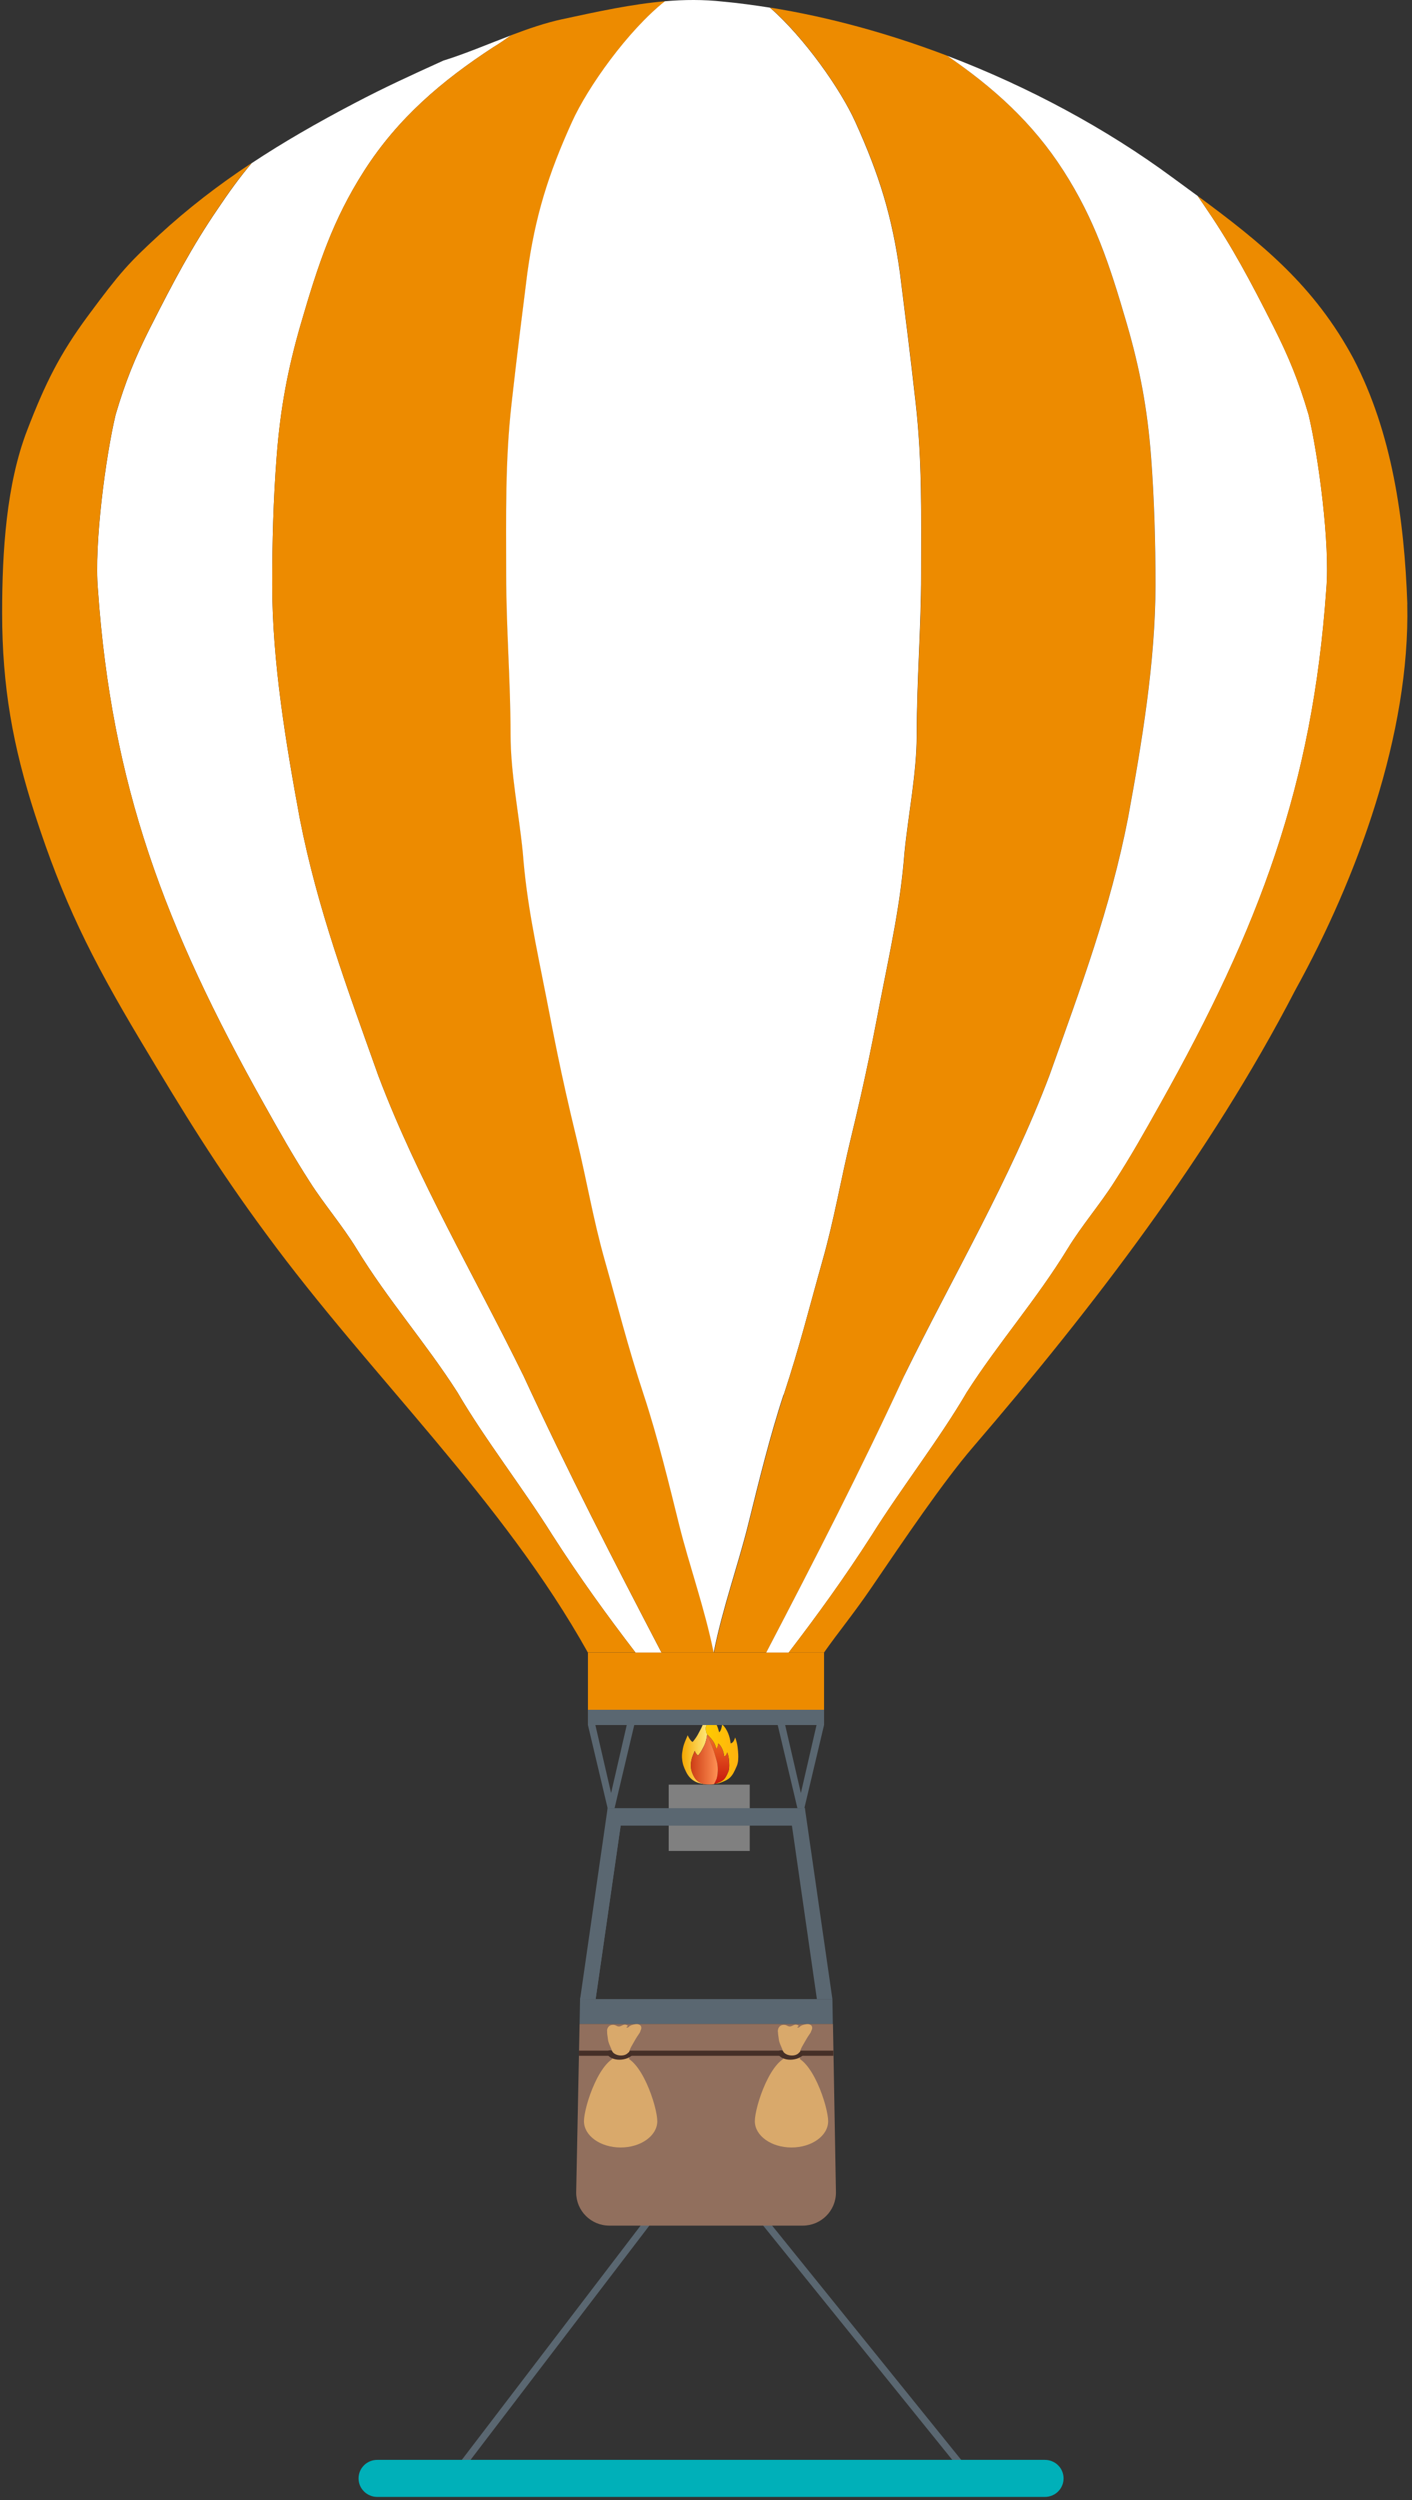
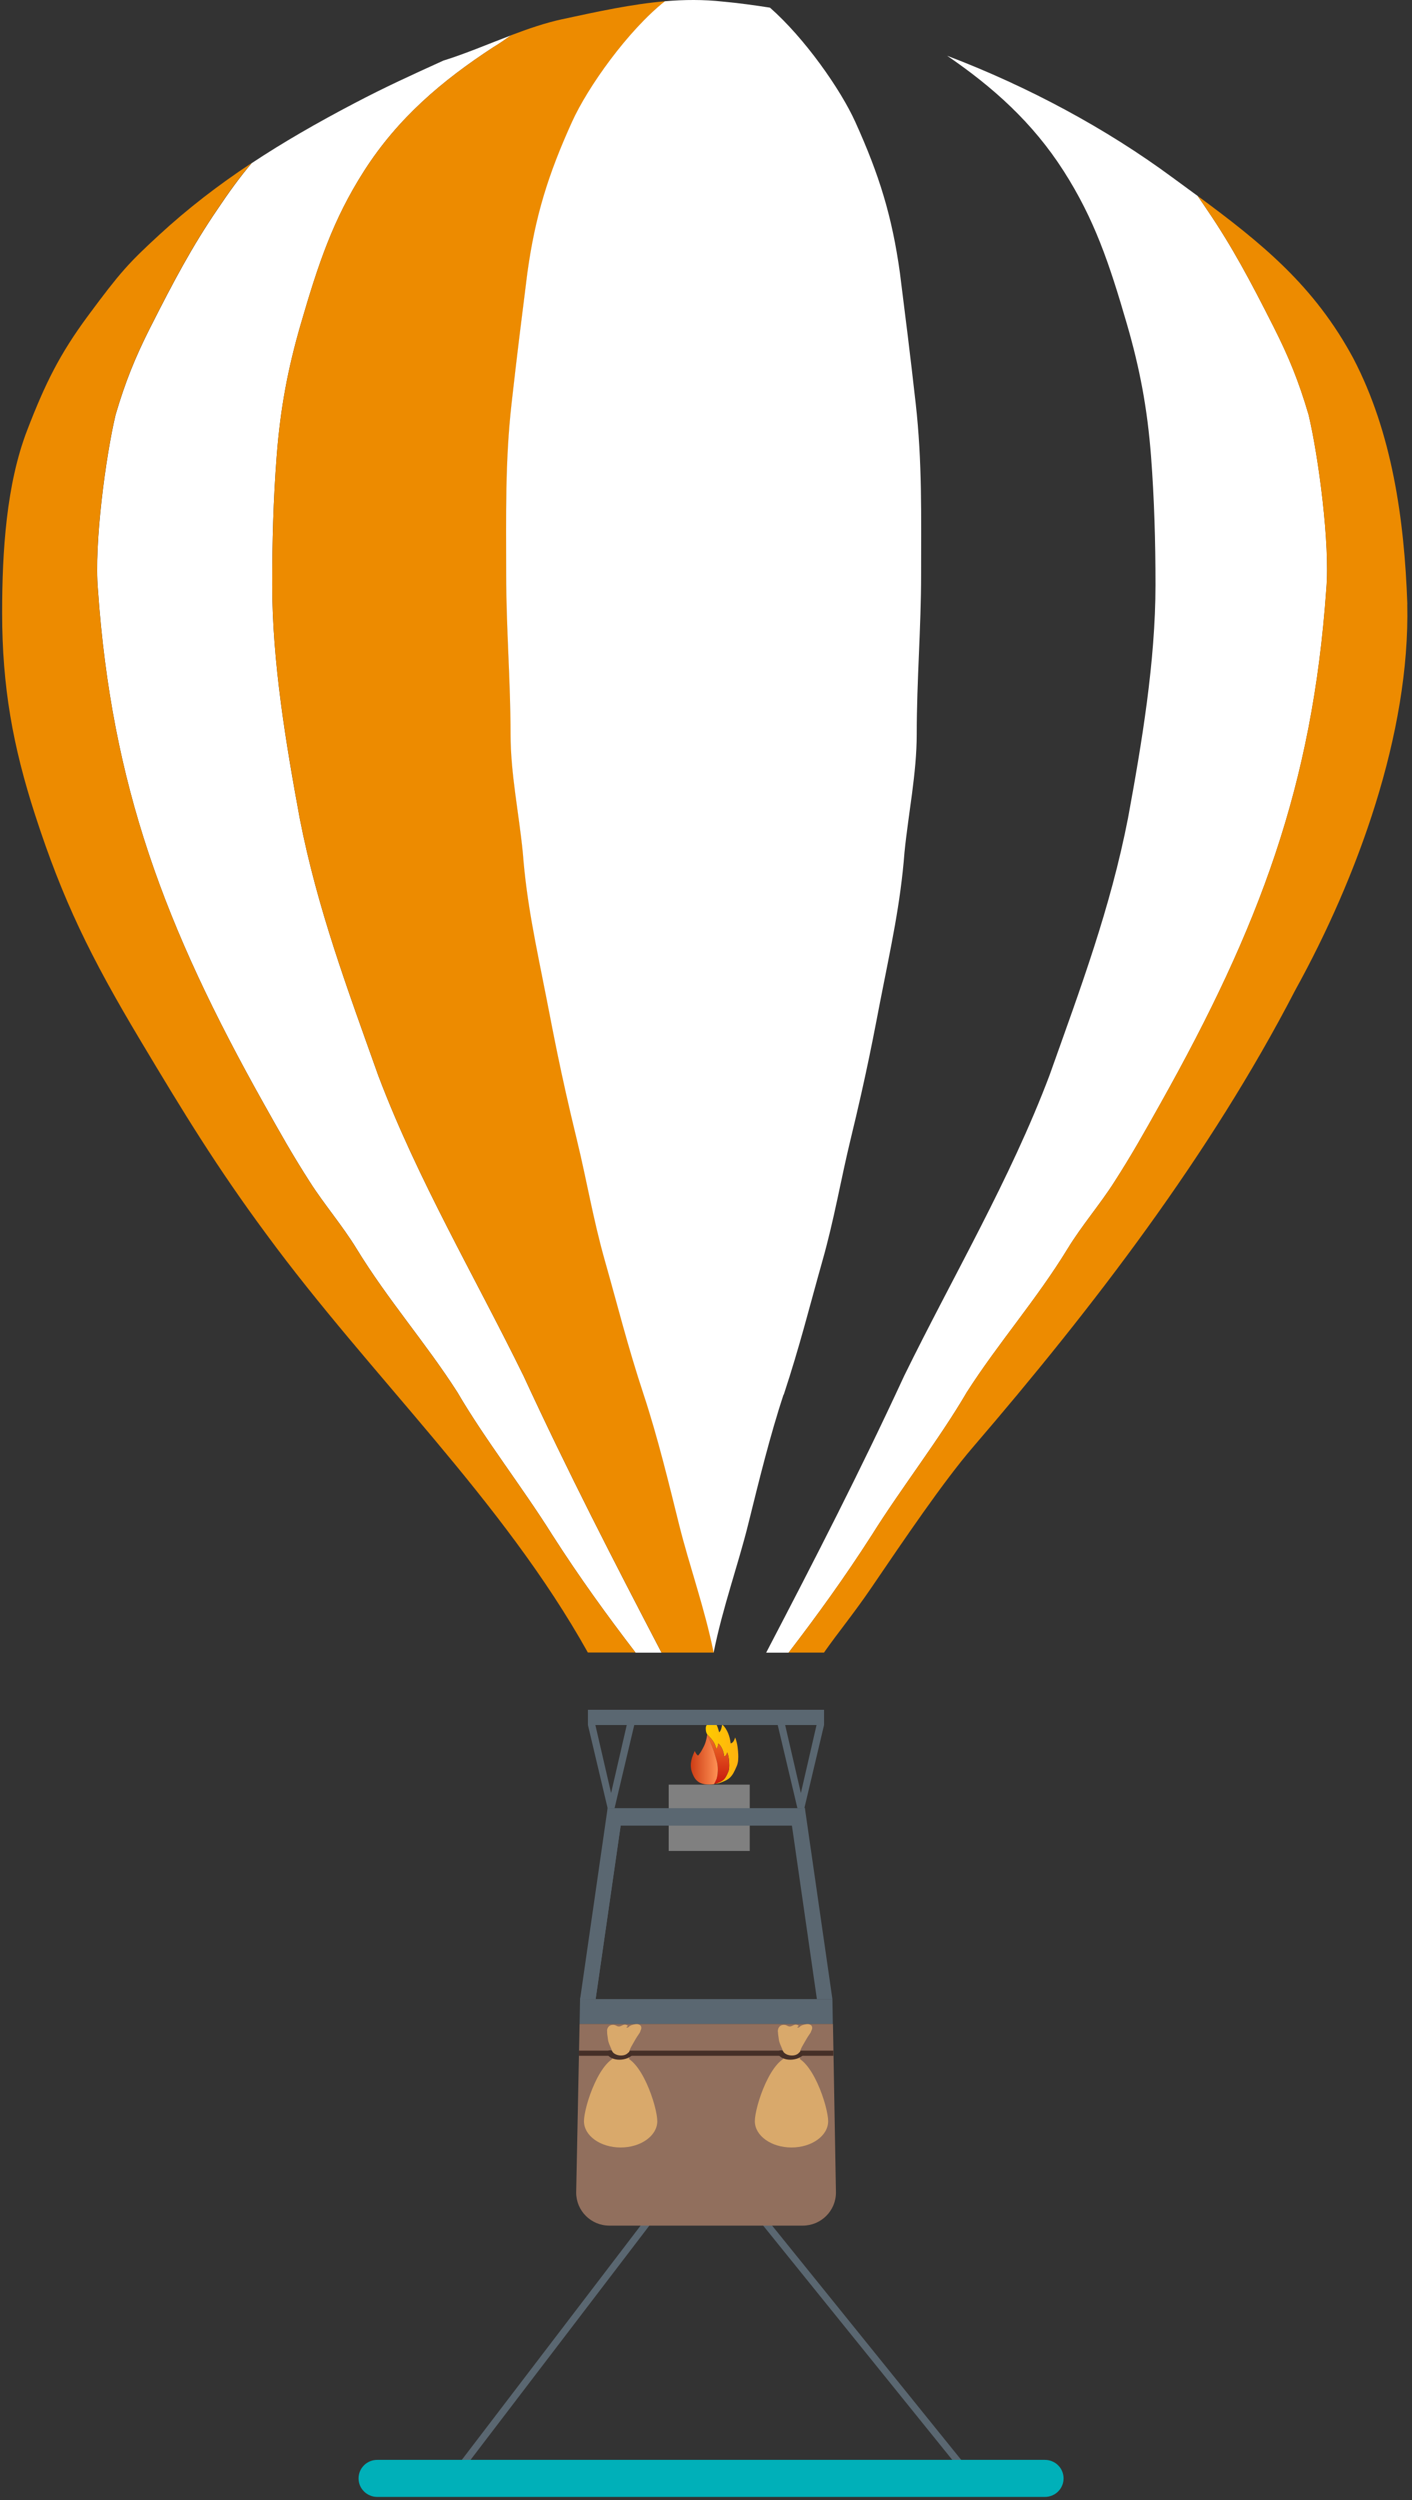
<svg xmlns="http://www.w3.org/2000/svg" width="305" height="540" viewBox="0 0 305 540" fill="none">
  <rect x="0" y="0" width="305" height="540" fill="#333333" stroke="none" />
  <path d="M152.197 463.834L209.138 534.375L152.197 463.834Z" stroke="#5A6771" stroke-width="1.503" stroke-miterlimit="10" />
  <path d="M98.353 534.375L152.197 463.834L98.353 534.375Z" stroke="#5A6771" stroke-width="1.503" stroke-miterlimit="10" />
  <path d="M225.697 531.305C227.935 531.305 229.738 533.087 229.738 535.306C229.738 537.525 227.935 539.307 225.697 539.307H81.49C79.272 539.307 77.449 537.525 77.449 535.306C77.449 533.087 79.252 531.305 81.49 531.305H225.697Z" fill="#00B0B9" />
-   <path d="M149.779 383.496C149.478 382.865 149.298 382.384 149.238 381.693C149.208 381.452 149.223 381.046 149.238 380.806C149.298 380.325 149.373 380.01 149.493 379.589C149.614 379.228 149.899 378.537 150.064 378.161C150.23 378.582 150.47 378.943 150.726 379.123C150.831 379.198 150.951 378.958 151.131 378.732C151.402 378.402 151.702 377.831 151.913 377.41C152.394 376.598 152.664 375.471 152.754 374.6C152.469 374.104 152.469 373.728 152.454 373.427C152.409 372.766 152.679 372.571 152.95 372.09C153.145 371.744 153.025 372.015 153.145 371.429C153.265 370.903 152.814 370.151 152.484 369.625H152.469C152.334 370.873 151.928 372.526 151.237 373.713C150.921 374.329 150.485 375.156 150.094 375.636C149.839 375.952 149.659 376.313 149.508 376.208C149.148 375.937 148.802 375.396 148.547 374.795C148.291 375.351 147.87 376.358 147.705 376.884C147.525 377.5 147.435 377.966 147.344 378.657C147.299 379.003 147.284 379.604 147.344 379.964C147.435 380.971 147.705 381.678 148.141 382.594C149.193 384.818 150.966 385.405 153.28 385.405C151.702 385.405 150.515 384.999 149.794 383.481L149.779 383.496Z" fill="url(#paint0_linear_1708_2884)" />
  <path d="M159.441 378.717C159.441 378.281 159.366 377.83 159.321 377.35C159.231 376.643 159.08 376.027 158.81 375.276C158.6 375.757 158.494 376.358 157.833 376.568C157.653 375.08 157.127 373.502 156 372.451C155.91 372.976 155.789 373.803 155.339 374.164C155.113 373.292 154.903 372.586 154.377 371.819C154.031 371.308 153.114 370.121 152.483 369.64C152.814 370.166 153.265 370.918 153.144 371.444C153.009 372.015 153.144 371.759 152.949 372.105C152.679 372.586 152.408 372.781 152.453 373.442C152.468 373.728 152.468 374.119 152.754 374.615C153.175 374.945 153.821 375.772 154.061 376.117C154.422 376.643 154.557 377.124 154.722 377.725C155.023 377.485 155.113 376.914 155.173 376.553C155.955 377.274 156.315 378.341 156.436 379.363C156.886 379.213 156.962 378.807 157.097 378.477C157.277 378.988 157.382 379.408 157.442 379.889C157.472 380.22 157.518 380.535 157.518 380.821C157.548 381.482 157.548 382.143 157.292 382.745C156.601 384.368 156.24 384.683 154.677 385.224C154.587 385.254 154.407 385.284 154.226 385.314C154.572 385.284 155.083 385.209 155.293 385.149C157.593 384.368 158.104 383.887 159.111 381.527C159.501 380.656 159.501 379.679 159.456 378.717H159.441Z" fill="url(#paint1_linear_1708_2884)" />
  <path d="M153.865 385.375H154.015C154.015 385.375 154.135 385.344 154.21 385.344C154.075 385.344 153.955 385.375 153.85 385.375H153.865Z" fill="#B3B3B3" />
  <path d="M153.295 385.419L153.806 385.389H153.851L153.25 385.419H153.28H153.295Z" fill="#E0013F" />
  <path d="M154.767 380.145C154.977 380.836 155.053 381.497 155.053 382.174C155.053 382.67 154.992 383.571 154.812 384.052C154.677 384.413 154.466 384.864 154.211 385.314C154.391 385.284 154.572 385.254 154.662 385.224C156.24 384.683 156.6 384.353 157.277 382.745C157.547 382.144 157.532 381.482 157.502 380.821C157.502 380.521 157.457 380.205 157.427 379.889C157.367 379.408 157.262 378.988 157.081 378.477C156.931 378.807 156.871 379.213 156.42 379.363C156.3 378.342 155.939 377.275 155.158 376.553C155.098 376.914 155.007 377.485 154.707 377.725C154.542 377.124 154.406 376.643 154.046 376.117C153.805 375.772 153.159 374.945 152.738 374.615C152.843 374.81 153.084 375.411 153.174 375.637C154.301 378.402 154.181 378.206 154.752 380.145H154.767Z" fill="url(#paint2_linear_1708_2884)" />
  <path d="M154.812 384.067C154.992 383.586 155.052 382.685 155.052 382.189C155.052 381.512 154.977 380.851 154.767 380.16C154.196 378.221 154.316 378.402 153.189 375.652C153.099 375.426 152.858 374.825 152.753 374.63C152.663 375.501 152.377 376.628 151.911 377.44C151.701 377.861 151.4 378.432 151.13 378.762C150.965 378.973 150.829 379.228 150.724 379.153C150.469 378.973 150.243 378.597 150.063 378.191C149.898 378.567 149.612 379.258 149.492 379.619C149.372 380.04 149.297 380.355 149.236 380.836C149.206 381.077 149.206 381.482 149.236 381.723C149.297 382.414 149.492 382.895 149.777 383.526C150.484 385.044 151.686 385.45 153.264 385.45L153.865 385.405C153.955 385.405 154.09 385.375 154.226 385.36C154.466 384.909 154.691 384.458 154.827 384.097L154.812 384.067Z" fill="url(#paint3_linear_1708_2884)" />
  <path d="M161.95 385.465H144.442V399.786H161.95V385.465Z" fill="#808080" />
  <path d="M32.5 70.663C29.239 77.14 27.09 82.384 24.971 89.598C22.852 98.509 20.298 117.534 21.154 127.302C24.115 169.726 35.581 200.202 56.95 238.328C60.692 245 63.157 249.403 66.974 255.354C69.949 260.028 74.007 264.777 76.998 269.676C83.73 280.706 91.995 290.083 98.788 300.693C104.724 310.882 112.944 321.371 119.316 331.56C125.146 340.667 131.158 348.962 137.289 356.957H142.894C132.42 336.88 122.667 317.93 113.094 297.191C102.485 275.551 90.192 254.768 81.701 232.287C74.909 213.201 68.552 196.235 64.735 176.714C61.759 160.604 58.799 142.886 58.799 126.341C58.799 117.008 59.039 107.857 59.761 98.554C60.557 88.14 62.21 79.499 64.96 70.032C68.777 56.882 71.978 47.37 78.635 36.94C85.954 25.489 95.497 17.419 106.527 10.221C107.789 9.47 109.082 8.568 110.419 7.621C105.46 9.5 100.516 11.619 95.767 13.091C88.764 16.277 83.324 18.742 76.517 22.318C68.462 26.541 61.143 30.749 54.366 35.242C51.781 38.293 49.452 41.524 47.077 45.07C41.562 53.125 37.474 60.835 32.5 70.678V70.663Z" fill="white" />
  <path d="M119.302 331.545C112.945 321.371 104.725 310.867 98.774 300.678C91.981 290.068 83.716 280.691 76.983 269.661C73.993 264.777 69.935 260.013 66.96 255.339C63.143 249.403 60.678 244.985 56.936 238.313C35.567 200.187 24.116 169.696 21.14 127.287C20.284 117.534 22.838 98.494 24.957 89.583C27.076 82.369 29.21 77.125 32.486 70.648C37.46 60.804 41.548 53.095 47.063 45.04C49.422 41.494 51.767 38.263 54.352 35.212C47.153 39.961 40.571 45.04 34.35 50.766C27.692 56.897 25.919 58.881 19.081 68.108C12.92 76.433 9.794 82.745 5.872 92.919C1.379 104.58 0.462 119.007 0.462 132.367C0.462 148.281 2.761 161.145 7.615 176.113C13.506 194.266 19.412 206.484 30.367 224.788C39.699 240.401 46.748 251.988 57.568 266.625C80.169 297.387 108.497 323.821 126.981 356.927H137.275C131.143 348.932 125.132 340.637 119.302 331.53V331.545Z" fill="#ED8B00" />
  <path d="M139.077 301.219C135.576 290.609 133.517 282.209 130.692 272.26C128.167 263.349 126.754 254.873 124.651 246.172C121.059 231.415 119.526 222.924 118.174 216.056C115.844 204.185 113.831 195.168 112.974 184.137C112.132 175.662 110.329 167.066 110.329 158.575C110.329 147.124 109.382 135.568 109.382 124.117C109.382 111.388 109.127 99.757 110.554 87.103C111.832 75.757 112.673 69.19 113.951 59.001C115.649 46.693 118.429 37.752 123.599 26.331C127.04 18.742 135.711 6.584 143.661 0.273C136.462 0.889 129.174 2.482 121.374 4.165C117.768 4.946 114.101 6.209 110.419 7.606C109.082 8.553 107.789 9.455 106.527 10.206C95.497 17.419 85.954 25.474 78.635 36.925C71.978 47.34 68.777 56.867 64.96 70.016C62.21 79.499 60.557 88.125 59.761 98.539C59.054 107.841 58.799 116.993 58.799 126.326C58.799 142.871 61.774 160.574 64.735 176.699C68.552 196.22 74.909 213.171 81.701 232.271C90.192 254.753 102.485 275.536 113.094 297.176C122.667 317.9 132.42 336.865 142.894 356.942H154.195C152.272 347.309 148.92 338.052 146.711 329.216C144.457 320.124 142.053 310.221 139.077 301.219V301.219Z" fill="#ED8B00" />
  <path d="M169.298 301.219C172.799 290.609 174.858 282.209 177.668 272.26C180.193 263.349 181.606 254.873 183.71 246.172C187.301 231.415 188.834 222.924 190.172 216.056C192.501 204.185 194.515 195.168 195.371 184.137C196.213 175.662 198.016 167.066 198.016 158.575C198.016 147.124 198.963 135.568 198.963 124.117C198.963 111.388 199.218 99.757 197.791 87.103C196.513 75.757 195.672 69.19 194.394 59.001C192.696 46.693 189.916 37.752 184.746 26.331C181.546 19.253 173.791 8.222 166.322 1.655C162.911 1.114 159.53 0.663 156.164 0.348C151.956 -0.118 147.793 -0.088 143.615 0.273C135.666 6.584 126.995 18.727 123.553 26.331C118.384 37.737 115.604 46.693 113.906 59.001C112.628 69.175 111.787 75.757 110.509 87.103C109.082 99.757 109.337 111.388 109.337 124.117C109.337 135.568 110.284 147.124 110.284 158.575C110.284 167.051 112.087 175.647 112.929 184.137C113.77 195.168 115.799 204.185 118.128 216.056C119.481 222.924 121.014 231.415 124.605 246.172C126.724 254.873 128.122 263.349 130.646 272.26C133.472 282.194 135.53 290.609 139.032 301.219C142.007 310.221 144.412 320.124 146.666 329.216C148.86 338.067 152.211 347.309 154.15 356.942C156.073 347.309 159.425 338.052 161.619 329.216C163.873 320.124 166.277 310.221 169.253 301.219H169.298Z" fill="white" />
-   <path d="M195.281 297.176C205.891 275.536 218.184 254.753 226.675 232.271C233.467 213.186 239.824 196.22 243.641 176.699C246.601 160.589 249.577 142.871 249.577 126.326C249.577 116.993 249.336 107.841 248.615 98.539C247.819 88.125 246.166 79.484 243.415 70.017C239.598 56.867 236.397 47.355 229.74 36.925C223.038 26.421 214.442 18.772 204.569 12.024C192.051 7.261 179.112 3.684 166.353 1.64C173.822 8.207 181.561 19.238 184.777 26.316C189.947 37.722 192.727 46.678 194.425 58.986C195.702 69.16 196.544 75.742 197.821 87.088C199.234 99.742 198.993 111.373 198.993 124.102C198.993 135.553 198.047 147.109 198.047 158.56C198.047 167.036 196.243 175.632 195.402 184.122C194.545 195.153 192.531 204.17 190.202 216.041C188.85 222.909 187.317 231.4 183.74 246.157C181.621 254.858 180.224 263.334 177.699 272.245C174.874 282.179 172.815 290.594 169.329 301.204C166.353 310.206 163.949 320.109 161.694 329.201C159.5 338.052 156.149 347.294 154.226 356.927H165.526C176.001 336.85 185.754 317.9 195.327 297.161L195.281 297.176Z" fill="#ED8B00" />
  <path d="M229.756 36.94C236.413 47.355 239.614 56.882 243.431 70.032C246.181 79.514 247.834 88.14 248.631 98.554C249.337 107.856 249.593 117.008 249.593 126.341C249.593 142.886 246.617 160.589 243.657 176.714C239.84 196.235 233.483 213.186 226.69 232.287C218.199 254.768 205.907 275.551 195.297 297.191C185.724 317.915 175.971 336.88 165.497 356.957H170.351C176.482 348.962 182.493 340.667 188.324 331.56C194.696 321.386 202.901 310.882 208.852 300.693C215.645 290.083 223.91 280.706 230.643 269.676C233.618 264.792 237.691 260.028 240.666 255.354C244.483 249.418 246.948 245 250.69 238.328C272.059 200.202 283.51 169.711 286.486 127.302C287.342 117.549 284.788 98.509 282.669 89.598C280.55 82.384 278.416 77.14 275.14 70.663C270.166 60.819 266.078 53.11 260.563 45.055C259.947 44.124 259.316 43.207 258.699 42.32C256.881 40.983 255.018 39.615 253.094 38.218C239.013 27.834 222.242 18.757 204.584 12.039C214.473 18.802 223.053 26.451 229.756 36.94V36.94Z" fill="white" />
  <path d="M303.993 130.473C303.347 112.019 300.657 93.415 292.377 77.5C283.931 61.751 272.63 52.584 258.684 42.305C259.3 43.192 259.932 44.109 260.548 45.04C266.063 53.095 270.165 60.804 275.125 70.648C278.386 77.125 280.535 82.369 282.654 89.583C284.772 98.494 287.327 117.519 286.471 127.287C283.495 169.711 272.044 200.187 250.674 238.313C246.933 244.985 244.468 249.388 240.651 255.339C237.69 260.013 233.618 264.762 230.627 269.661C223.895 280.691 215.615 290.068 208.837 300.678C202.901 310.867 194.681 321.356 188.309 331.545C182.478 340.652 176.467 348.947 170.336 356.942H177.985C180.976 352.659 184.342 348.617 188.174 342.996C195.387 332.402 203.728 320.064 210.129 312.61C236.113 282.374 261.359 249.463 279.798 213.832C293.158 189.653 304.609 158.47 303.978 130.473H303.993Z" fill="#ED8B00" />
-   <path d="M178.001 356.942H126.997V372.586H178.001V356.942Z" fill="#ED8B00" />
  <path d="M128.663 431.78L125.297 431.855L131.248 390.544L134.539 391.025L128.663 431.78Z" fill="#5A6771" />
  <path d="M176.453 431.78H179.804L173.853 390.484L170.577 390.95L176.453 431.78Z" fill="#5A6771" />
  <path d="M134.539 391.025L128.663 431.78L125.297 431.855L134.539 391.025Z" fill="#5A6771" />
  <path d="M179.804 431.78H125.299L125.193 437.16H179.894L179.804 431.78Z" fill="#5A6771" />
  <path d="M125.192 437.16L124.456 473.557C124.456 477.51 127.657 480.711 131.624 480.711H173.402C177.354 480.711 180.57 477.51 180.57 473.557L179.924 437.16H125.207H125.192Z" fill="#916F5D" />
-   <path d="M173.867 390.544H131.248V394.316H173.867V390.544Z" fill="#5A6771" />
+   <path d="M173.867 390.544H131.248V394.316H173.867Z" fill="#5A6771" />
  <path d="M132.753 390.544H131.25L126.997 372.586H128.605L132.753 390.544Z" fill="#5A6771" />
  <path d="M131.248 390.544H132.751L137.004 372.586H135.381L131.248 390.544Z" fill="#5A6771" />
  <path d="M173.747 390.544H172.244L167.991 372.586H169.599L173.747 390.544Z" fill="#5A6771" />
  <path d="M172.244 390.544H173.747L178 372.586H176.377L172.244 390.544Z" fill="#5A6771" />
  <path d="M178.001 369.295H126.997V372.586H178.001V369.295Z" fill="#5A6771" />
  <path d="M180.014 442.916H125.058V444.028H180.014V442.916Z" fill="#452F27" />
  <path d="M141.979 458.154C141.979 461.295 138.432 463.834 134.059 463.834C129.686 463.834 126.14 461.295 126.14 458.154C126.14 455.013 129.686 444.118 134.059 444.118C138.432 444.118 141.979 455.013 141.979 458.154Z" fill="#D9A96B" />
  <path d="M132.526 444.283C133.217 442.78 131.594 441.188 131.444 439.775C131.384 439.144 131.008 438.933 131.158 438.332C131.414 437.295 132.481 437.145 133.142 437.536C134.179 438.137 134.509 436.844 135.546 437.476C135.802 437.671 135.081 437.836 135.396 437.942C135.682 437.972 135.772 437.821 135.952 437.656C136.358 437.37 136.809 437.265 137.275 437.205C138.372 437.055 138.928 437.866 138.206 438.813C137.74 439.474 137.335 439.85 136.929 440.571C136.328 441.608 135.231 442.72 135.637 444.013C135.141 444.208 134.509 443.772 133.923 443.802C133.518 443.802 132.841 443.847 132.496 444.073L132.526 444.313V444.283Z" fill="#D9A96B" />
  <path d="M132.195 444.839C132.886 443.337 131.474 441.894 131.323 440.481C131.263 439.85 131.038 439.039 131.203 438.437C131.458 437.401 132.616 437.972 133.051 438.588C133.983 439.94 133.833 437.521 134.87 438.152C135.125 438.332 134.96 438.528 135.276 438.618C135.561 438.648 135.651 438.498 135.847 438.332C136.252 438.047 136.478 437.866 136.944 437.791C138.041 437.641 138.762 438.332 138.041 439.264C137.575 439.925 137.229 440.511 136.823 441.233C136.237 442.27 135.531 443.336 135.952 444.614C135.456 444.794 134.419 444.434 133.818 444.464C133.412 444.464 132.631 444.494 132.285 444.719L132.225 444.809L132.195 444.839Z" fill="#D9A96B" />
  <path d="M135.681 443.367C134.885 444.313 132.811 444.103 132.225 443.036C131.969 442.555 130.782 443.006 131.098 443.577C132.09 445.395 135.516 445.17 136.718 443.727C137.214 443.126 136.042 442.946 135.696 443.367H135.681Z" fill="#452F27" />
  <path d="M178.887 458.154C178.887 461.295 175.341 463.834 170.967 463.834C166.594 463.834 163.048 461.295 163.048 458.154C163.048 455.013 166.594 444.118 170.967 444.118C175.341 444.118 178.887 455.013 178.887 458.154Z" fill="#D9A96B" />
  <path d="M169.434 444.283C170.125 442.78 168.502 441.188 168.352 439.775C168.292 439.144 167.916 438.933 168.066 438.332C168.322 437.295 169.374 437.145 170.05 437.536C171.087 438.137 171.418 436.844 172.455 437.476C172.71 437.671 171.989 437.836 172.304 437.942C172.59 437.972 172.68 437.821 172.86 437.656C173.266 437.37 173.717 437.265 174.183 437.205C175.28 437.055 175.836 437.866 175.114 438.813C174.649 439.474 174.243 439.85 173.837 440.571C173.236 441.608 172.139 442.72 172.545 444.013C172.049 444.208 171.433 443.772 170.832 443.802C170.426 443.802 169.75 443.847 169.419 444.073L169.449 444.313L169.434 444.283Z" fill="#D9A96B" />
  <path d="M169.104 444.839C169.795 443.337 168.383 441.894 168.232 440.481C168.172 439.85 167.947 439.039 168.112 438.437C168.368 437.401 169.525 437.972 169.961 438.588C170.892 439.94 170.742 437.521 171.779 438.152C172.034 438.332 171.869 438.528 172.185 438.618C172.47 438.648 172.56 438.498 172.741 438.332C173.147 438.047 173.372 437.866 173.838 437.791C174.935 437.641 175.656 438.332 174.935 439.264C174.469 439.925 174.123 440.511 173.718 441.233C173.116 442.27 172.44 443.336 172.846 444.614C172.35 444.794 171.313 444.434 170.712 444.464C170.306 444.464 169.525 444.494 169.179 444.719L169.119 444.809L169.104 444.839Z" fill="#D9A96B" />
  <path d="M172.59 443.367C171.809 444.313 169.72 444.103 169.134 443.036C168.863 442.555 167.691 443.006 168.007 443.577C168.998 445.395 172.425 445.17 173.612 443.727C174.108 443.126 172.936 442.946 172.575 443.367H172.59Z" fill="#452F27" />
  <defs>
    <linearGradient id="paint0_linear_1708_2884" x1="153.265" y1="377.53" x2="147.299" y2="377.53" gradientUnits="userSpaceOnUse">
      <stop stop-color="#FFEE86" />
      <stop offset="1" stop-color="#F5A700" />
    </linearGradient>
    <linearGradient id="paint1_linear_1708_2884" x1="159.456" y1="377.5" x2="152.438" y2="377.5" gradientUnits="userSpaceOnUse">
      <stop stop-color="#FFB20E" />
      <stop offset="1" stop-color="#FECB00" />
    </linearGradient>
    <linearGradient id="paint2_linear_1708_2884" x1="155.143" y1="385.329" x2="155.143" y2="374.615" gradientUnits="userSpaceOnUse">
      <stop stop-color="#C8180D" />
      <stop offset="1" stop-color="#F17327" />
    </linearGradient>
    <linearGradient id="paint3_linear_1708_2884" x1="155.052" y1="380.01" x2="149.206" y2="380.01" gradientUnits="userSpaceOnUse">
      <stop stop-color="#FF9154" />
      <stop offset="1" stop-color="#CD3D15" />
    </linearGradient>
  </defs>
</svg>